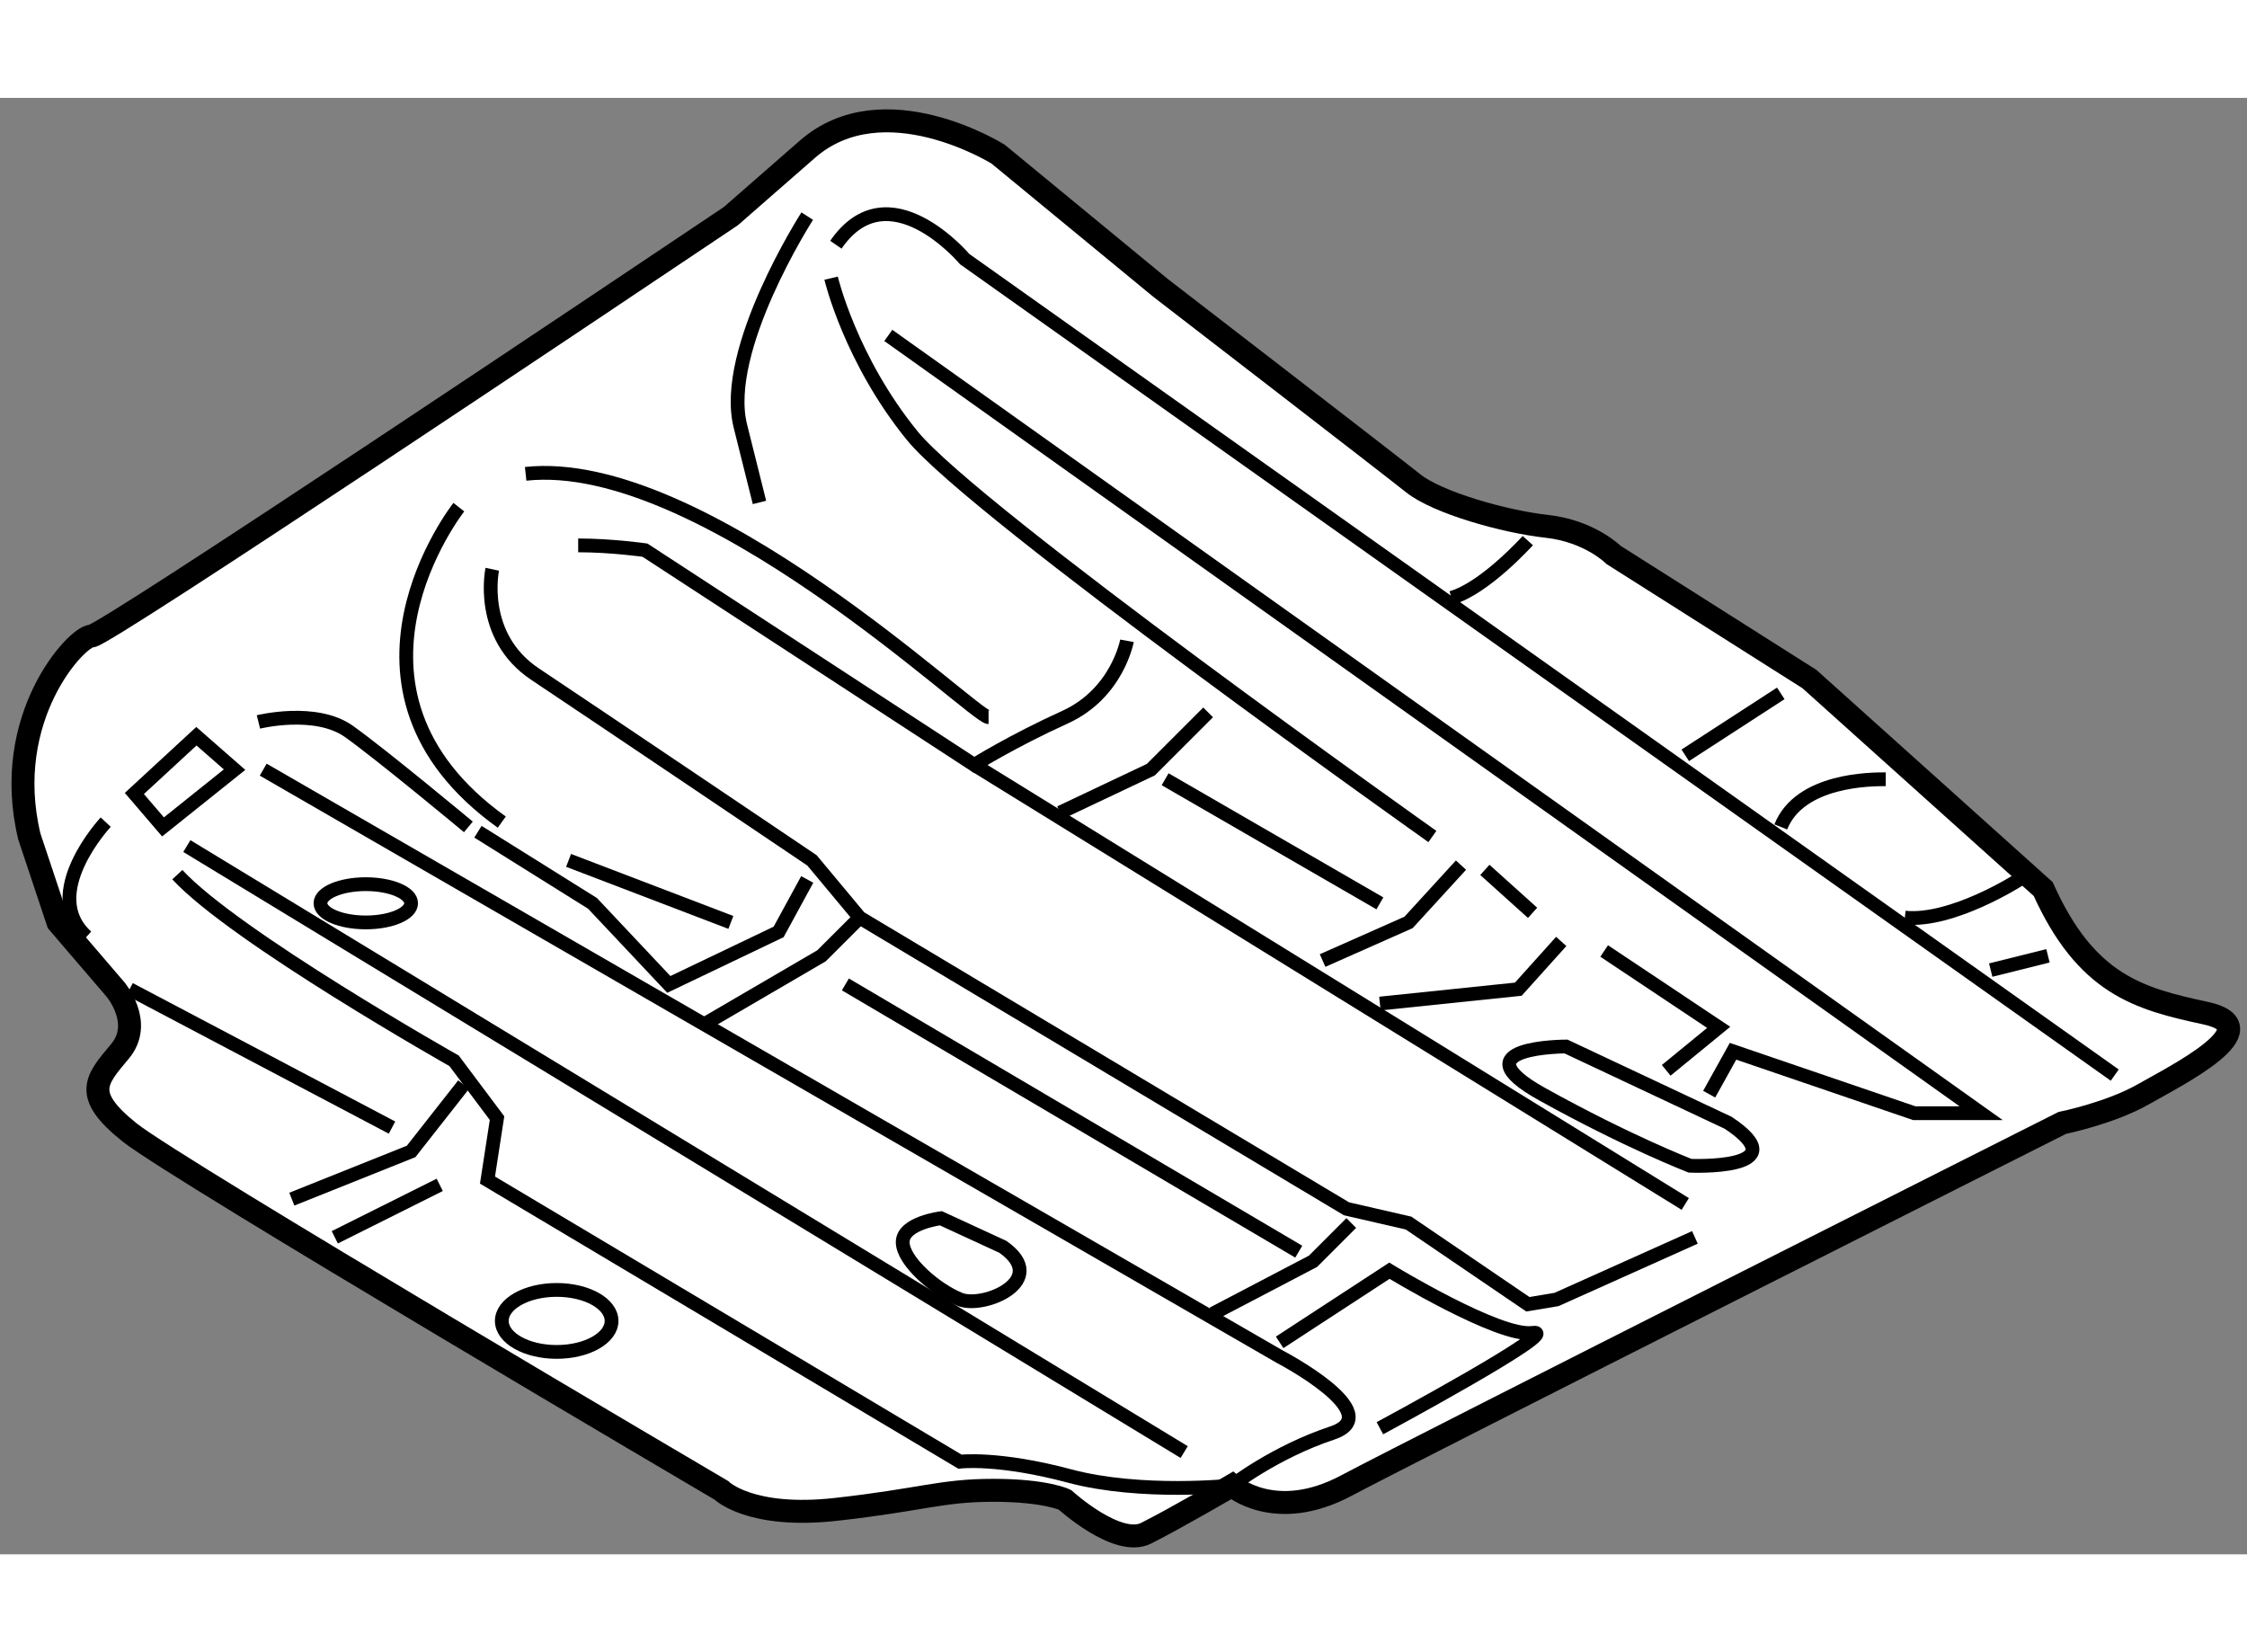
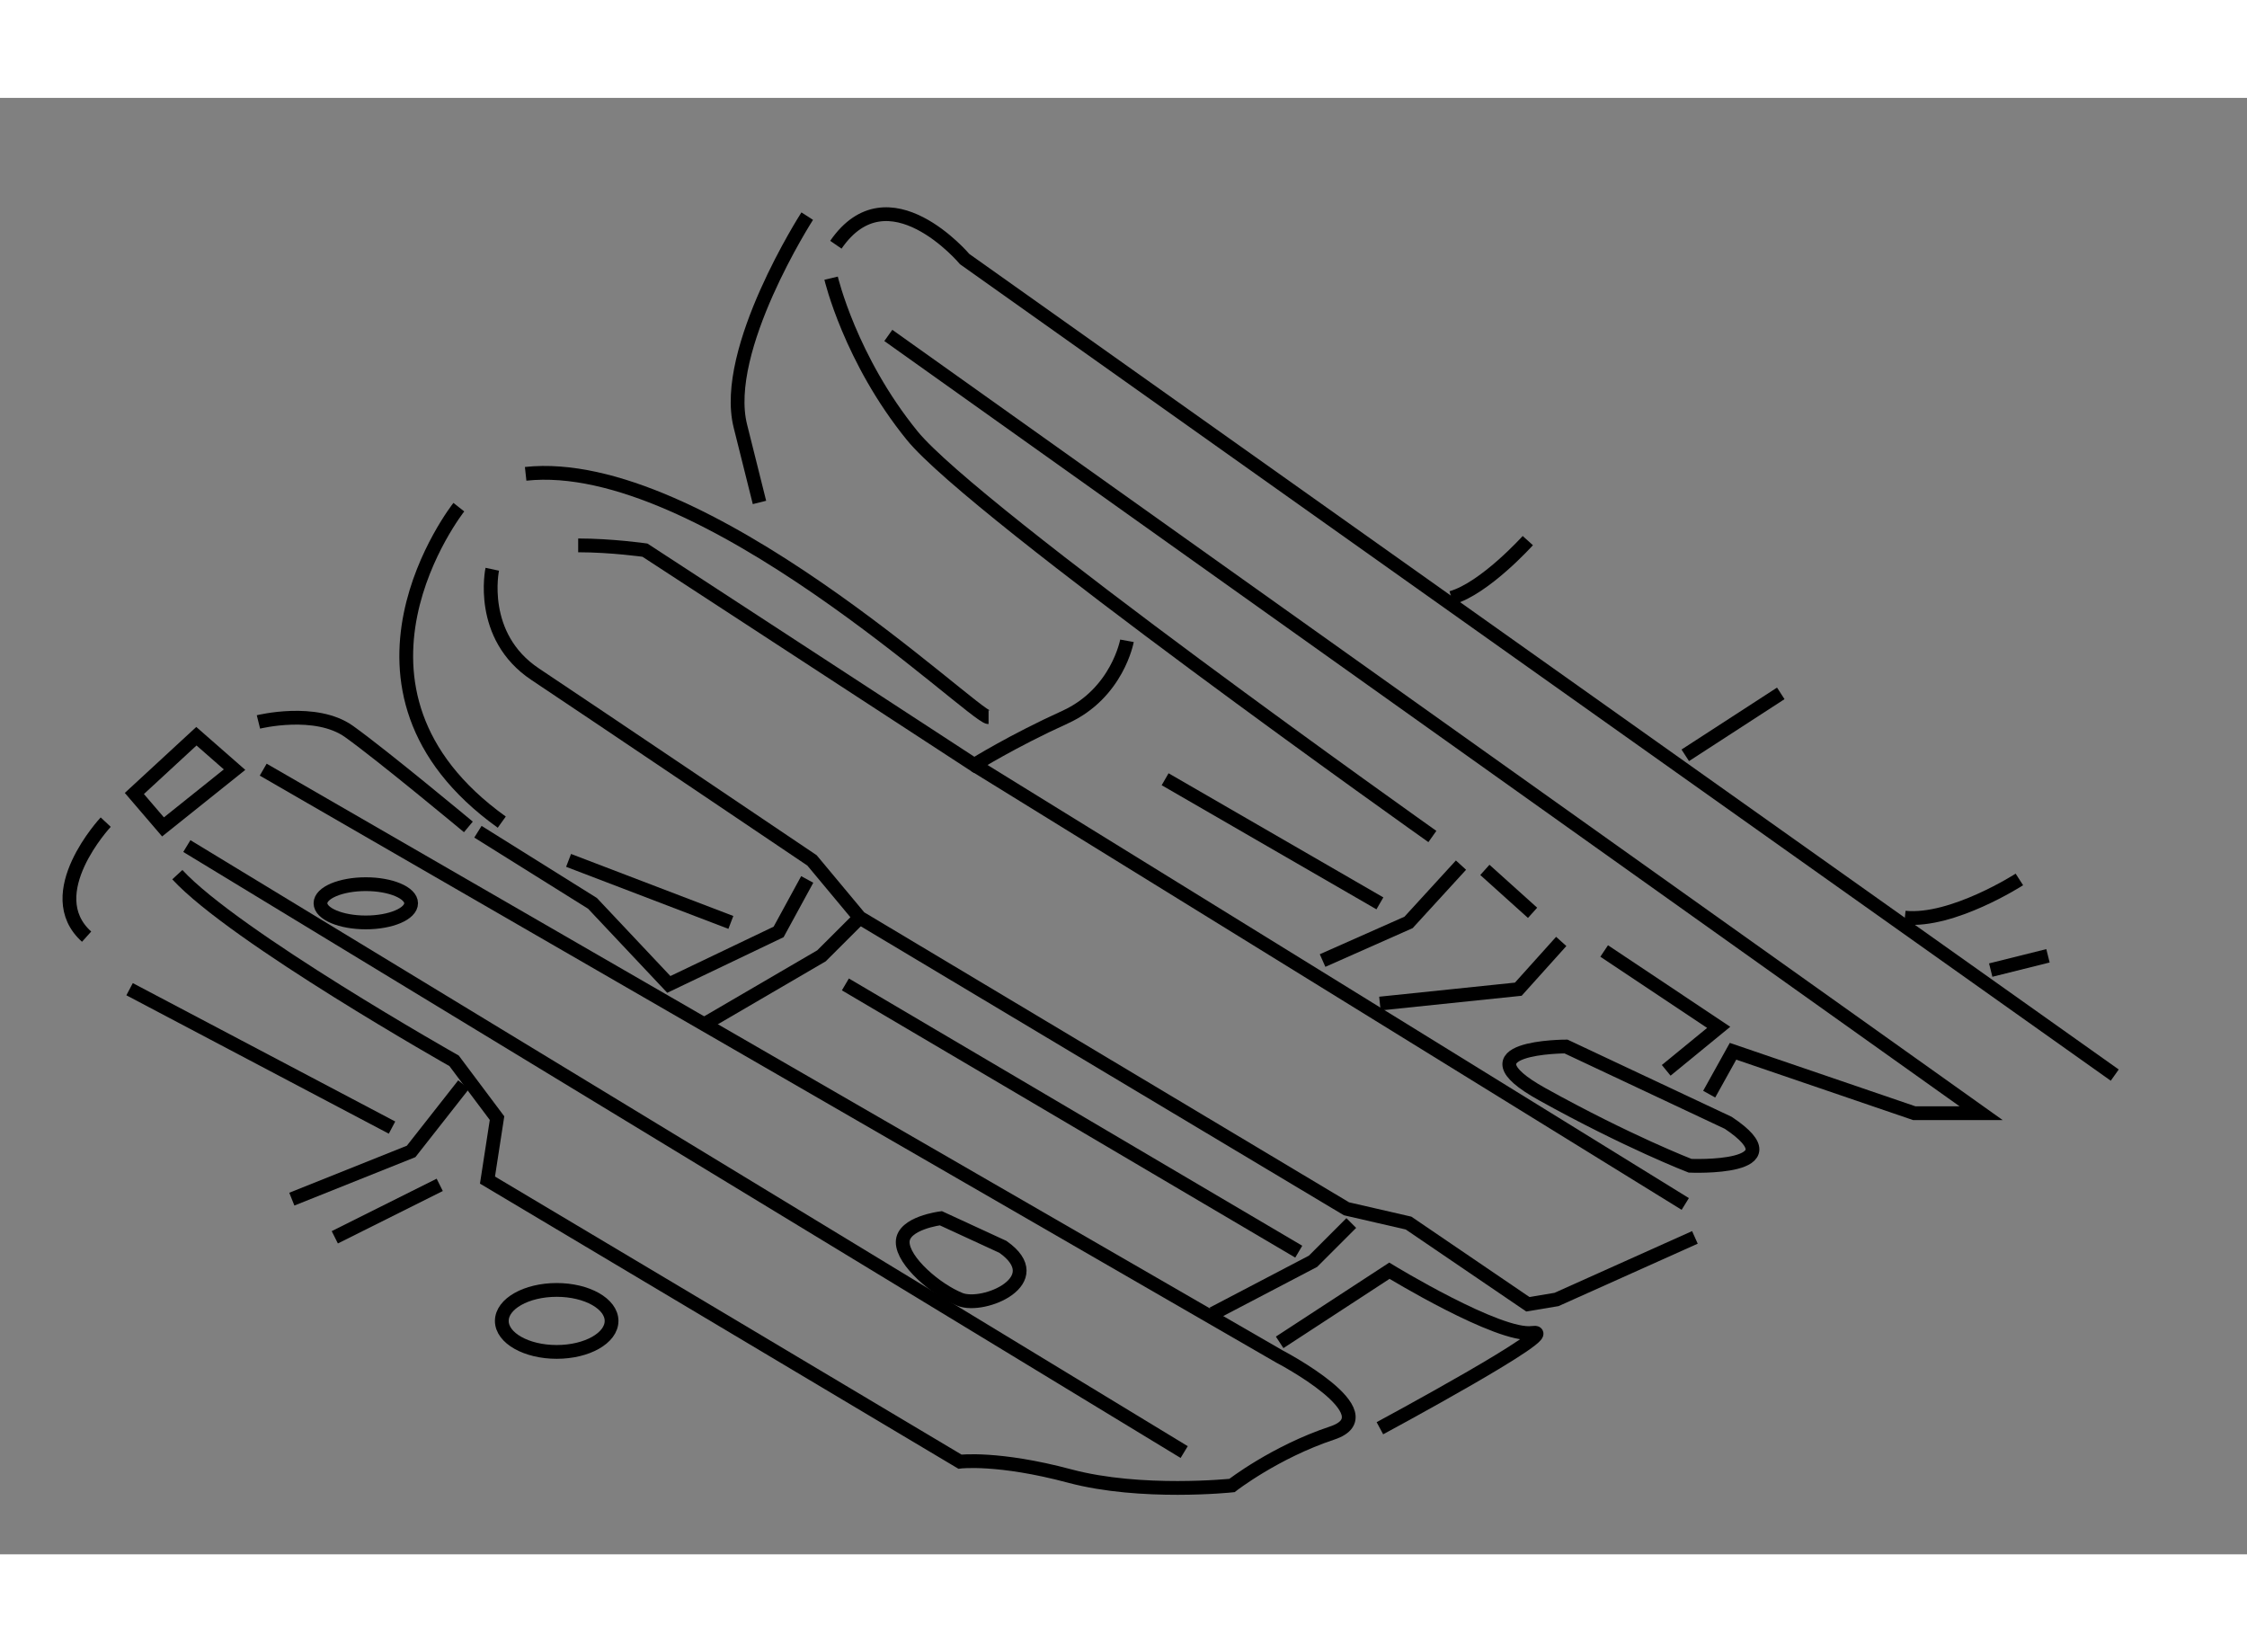
<svg xmlns="http://www.w3.org/2000/svg" version="1.1" x="0px" y="0px" width="244.8px" height="180px" viewBox="4.365 85.083 48.933 31.717" enable-background="new 0 0 244.8 180" xml:space="preserve">
  <rect x="4.365" y="85.083" width="48.933" height="31.717" fill="#808080" stroke="none" />
  <g>
-     <path fill="#FFFFFF" stroke="#000000" stroke-width="0.5" d="M20.281,87.658c0,0-0.094,0.063-0.267,0.179    c-1.902,1.276-13.373,8.967-13.659,8.967c-0.312,0-1.975,1.767-1.351,4.364l0.624,1.871l1.247,1.454c0,0,0.624,0.728,0.104,1.352    c-0.52,0.623-0.832,0.936,0.208,1.767c1.04,0.83,12.887,7.794,12.887,7.794s0.623,0.624,2.494,0.415    c1.871-0.208,2.286-0.415,3.429-0.415s1.559,0.207,1.559,0.207s1.143,1.041,1.766,0.728c0.624-0.311,1.871-1.039,1.871-1.039    s0.935,0.831,2.494,0c1.559-0.83,15.588-7.897,15.588-7.897s1.039-0.209,1.767-0.624c0.728-0.415,2.806-1.455,1.352-1.767    c-1.455-0.313-2.598-0.622-3.534-2.702l-5.091-4.573l-4.262-2.701c0,0-0.519-0.521-1.454-0.624s-2.391-0.52-2.91-0.936    c-0.52-0.415-5.508-4.26-5.508-4.26l-3.534-2.91c0,0-2.493-1.56-4.156-0.104L20.281,87.658z" />
    <path fill="none" stroke="#000000" stroke-width="0.3" d="M50.418,106.364L25.373,88.594c0,0-1.662-1.975-2.805-0.313" />
    <path fill="none" stroke="#000000" stroke-width="0.3" d="M22.464,89.009c0,0,0.415,1.767,1.766,3.429    c1.352,1.663,11.328,8.73,11.328,8.73" />
    <path fill="none" stroke="#000000" stroke-width="0.3" d="M25.893,98.57c-0.312,0-6.236-5.716-10.081-5.3" />
    <path fill="none" stroke="#000000" stroke-width="0.3" d="M14.357,93.996c0,0-3.118,3.951,0.935,6.859" />
    <path fill="none" stroke="#000000" stroke-width="0.3" d="M10.097,99.712l22.136,12.783c0,0,2.39,1.248,1.144,1.663    c-1.248,0.415-2.183,1.143-2.183,1.143s-1.976,0.21-3.534-0.206c-1.559-0.417-2.39-0.313-2.39-0.313l-10.289-6.132l0.208-1.349    l-0.935-1.248c0,0-4.78-2.701-6.027-4.054" />
    <line fill="none" stroke="#000000" stroke-width="0.3" x1="7.187" y1="104.493" x2="12.902" y2="107.507" />
    <line fill="none" stroke="#000000" stroke-width="0.3" x1="11.656" y1="109.896" x2="13.941" y2="108.754" />
    <polyline fill="none" stroke="#000000" stroke-width="0.3" points="10.72,109.065 13.318,108.026 14.461,106.571   " />
    <path fill="none" stroke="#000000" stroke-width="0.3" d="M15.085,95.348c0,0-0.312,1.456,0.935,2.286    c1.248,0.831,6.028,4.054,6.028,4.054l1.039,1.247l10.6,6.34l1.352,0.311l2.598,1.768l0.624-0.104l3.014-1.352" />
    <path fill="none" stroke="#000000" stroke-width="0.3" d="M28.907,96.906c0,0-0.207,1.145-1.351,1.664    c-1.144,0.519-1.975,1.039-1.975,1.039l-7.171-4.677c0,0-0.727-0.104-1.454-0.104" />
    <line fill="none" stroke="#000000" stroke-width="0.3" x1="41.065" y1="109.17" x2="25.582" y2="99.609" />
    <polyline fill="none" stroke="#000000" stroke-width="0.3" points="23.71,90.256 47.509,107.194 46.054,107.194 42.105,105.845     41.586,106.779   " />
    <polyline fill="none" stroke="#000000" stroke-width="0.3" points="36.181,101.791 35.039,103.039 33.167,103.869   " />
-     <polyline fill="none" stroke="#000000" stroke-width="0.3" points="27.452,100.647 29.427,99.712 30.674,98.465   " />
    <polyline fill="none" stroke="#000000" stroke-width="0.3" points="38.364,103.453 37.429,104.493 34.415,104.806   " />
    <polyline fill="none" stroke="#000000" stroke-width="0.3" points="23.087,102.935 22.255,103.766 19.762,105.221   " />
    <polyline fill="none" stroke="#000000" stroke-width="0.3" points="14.773,101.064 17.268,102.624 18.93,104.389 21.321,103.246     21.944,102.103   " />
    <polyline fill="none" stroke="#000000" stroke-width="0.3" points="30.777,111.56 32.959,110.418 33.792,109.585   " />
    <line fill="none" stroke="#000000" stroke-width="0.3" x1="8.434" y1="101.376" x2="30.153" y2="114.573" />
    <polygon fill="none" stroke="#000000" stroke-width="0.3" points="8.642,98.984 9.473,99.712 7.915,100.959 7.291,100.231   " />
    <line fill="none" stroke="#000000" stroke-width="0.3" x1="29.738" y1="99.921" x2="34.415" y2="102.624" />
    <path fill="none" stroke="#000000" stroke-width="0.3" d="M21.944,87.658c0,0-1.872,2.909-1.456,4.571    c0.416,1.664,0.416,1.664,0.416,1.664" />
    <line fill="none" stroke="#000000" stroke-width="0.3" x1="41.065" y1="99.4" x2="43.145" y2="98.051" />
    <path fill="none" stroke="#000000" stroke-width="0.3" d="M37.636,94.724c0,0-0.935,1.04-1.663,1.247" />
-     <path fill="none" stroke="#000000" stroke-width="0.3" d="M45.431,99.921c-0.312,0-1.871-0.001-2.286,1.038" />
    <path fill="none" stroke="#000000" stroke-width="0.3" d="M48.341,102.103c0,0-1.455,0.937-2.494,0.832" />
    <path fill="none" stroke="#000000" stroke-width="0.3" d="M32.232,112.184l2.39-1.56c0,0,2.39,1.457,3.118,1.353    c0.728-0.105-3.325,2.077-3.325,2.077" />
    <line fill="none" stroke="#000000" stroke-width="0.3" x1="47.717" y1="104.077" x2="48.964" y2="103.766" />
    <path fill="none" stroke="#000000" stroke-width="0.3" d="M42.001,107.403l-3.533-1.662c0,0-2.391,0-0.52,1.038    c1.871,1.039,3.222,1.559,3.222,1.559S43.56,108.441,42.001,107.403z" />
    <path fill="none" stroke="#000000" stroke-width="0.3" d="M26.205,110.104l-1.351-0.623c0,0-0.831,0.103-0.831,0.52    s0.728,1.039,1.247,1.247S27.244,110.834,26.205,110.104z" />
    <path fill="none" stroke="#000000" stroke-width="0.3" d="M13.318,102.621c0,0.23-0.442,0.418-0.987,0.418    s-0.987-0.188-0.987-0.418c0-0.228,0.442-0.415,0.987-0.415S13.318,102.394,13.318,102.621z" />
    <ellipse fill="none" stroke="#000000" stroke-width="0.3" cx="16.488" cy="111.717" rx="1.195" ry="0.675" />
    <path fill="none" stroke="#000000" stroke-width="0.3" d="M6.667,100.855c0,0-1.456,1.559-0.416,2.494" />
    <path fill="none" stroke="#000000" stroke-width="0.3" d="M9.993,98.673c0,0,1.247-0.31,1.974,0.209s2.598,2.077,2.598,2.077" />
    <polyline fill="none" stroke="#000000" stroke-width="0.3" points="39.299,103.661 41.793,105.324 40.65,106.26   " />
    <line fill="none" stroke="#000000" stroke-width="0.3" x1="36.701" y1="101.895" x2="37.74" y2="102.83" />
    <line fill="none" stroke="#000000" stroke-width="0.3" x1="22.775" y1="104.389" x2="32.648" y2="110.209" />
    <line fill="none" stroke="#000000" stroke-width="0.3" x1="20.281" y1="103.039" x2="16.747" y2="101.688" />
  </g>
</svg>